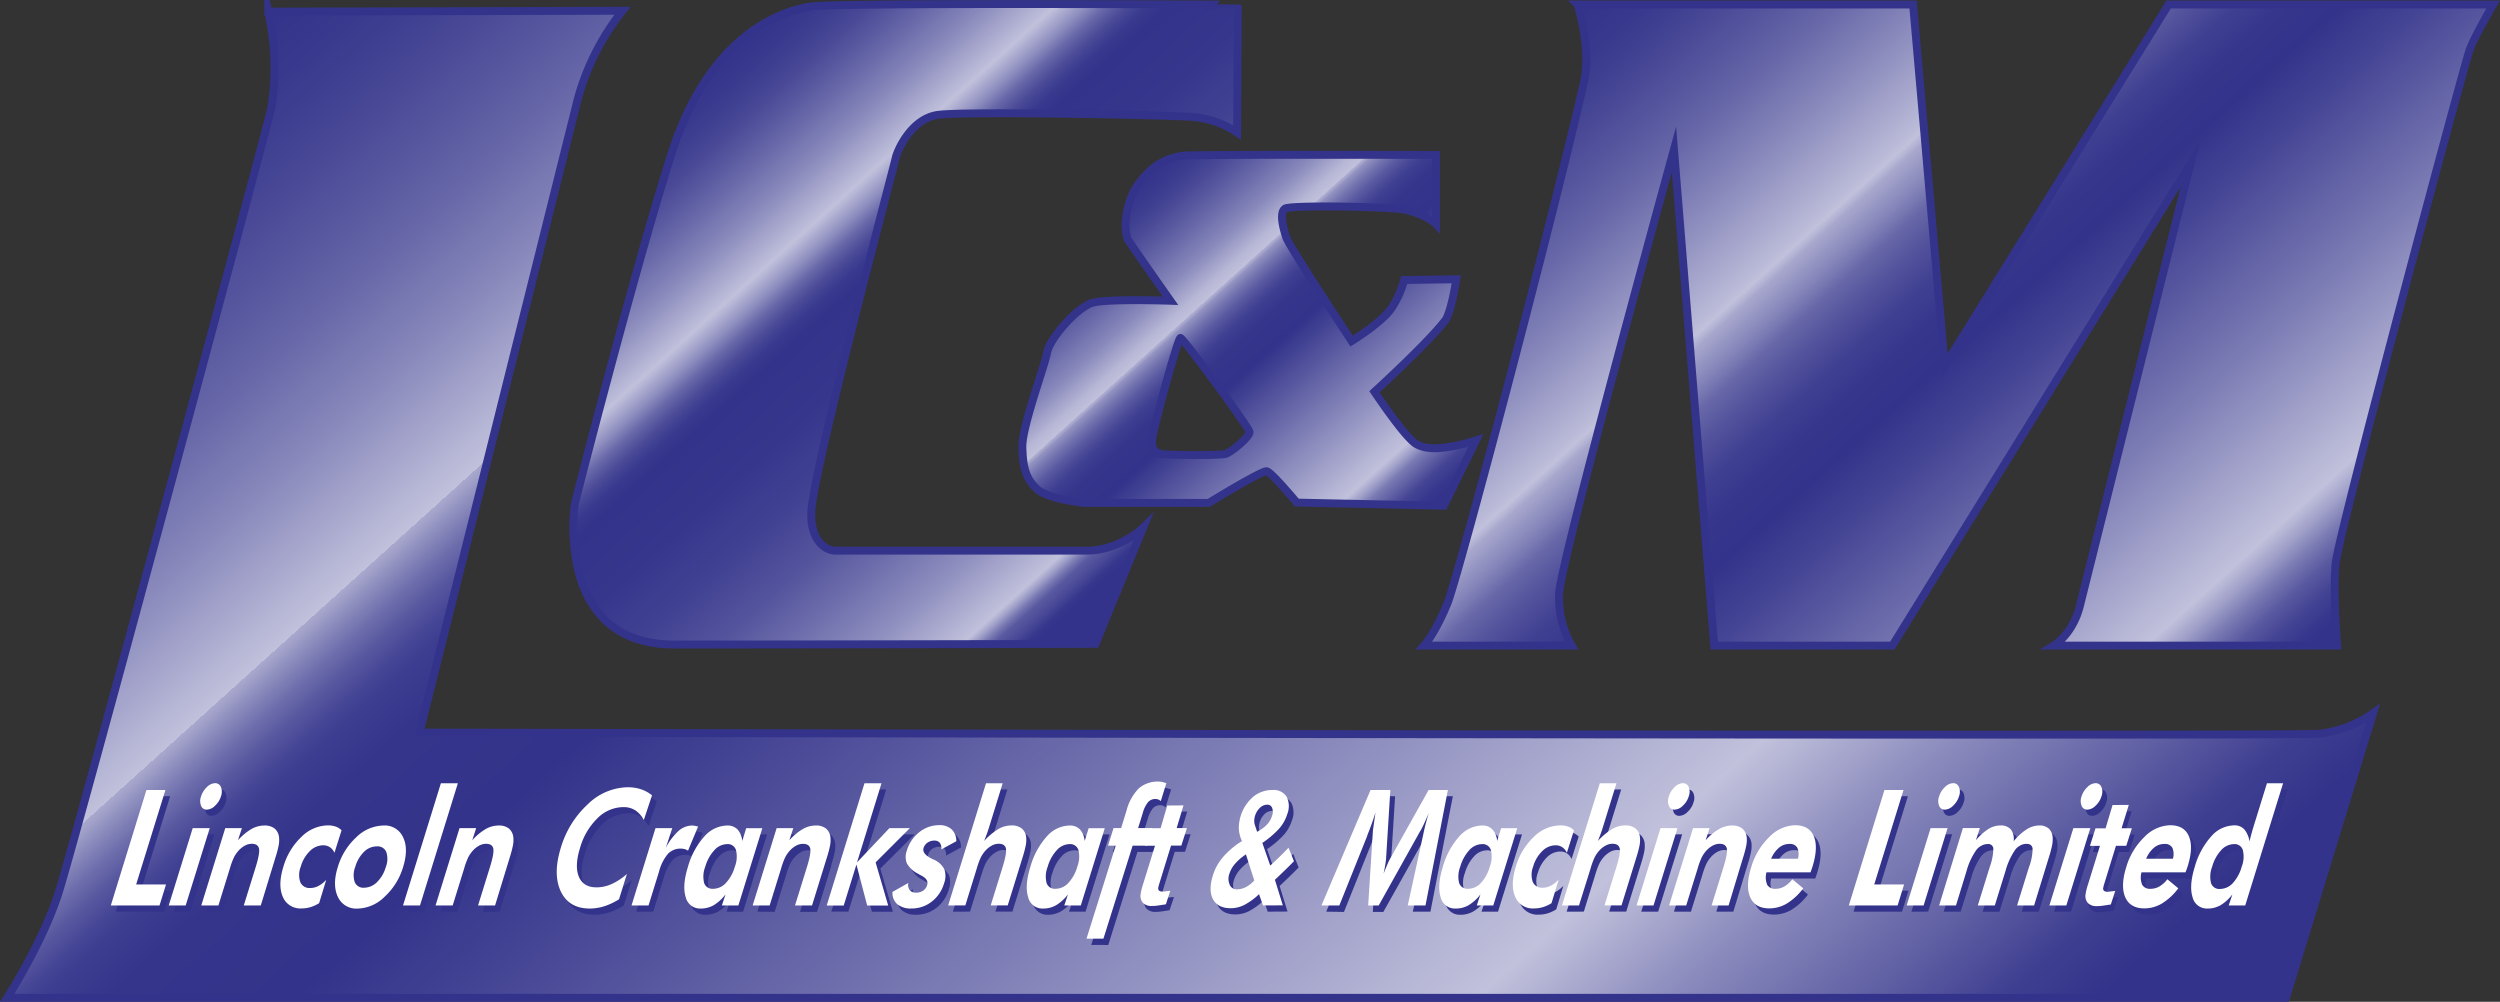
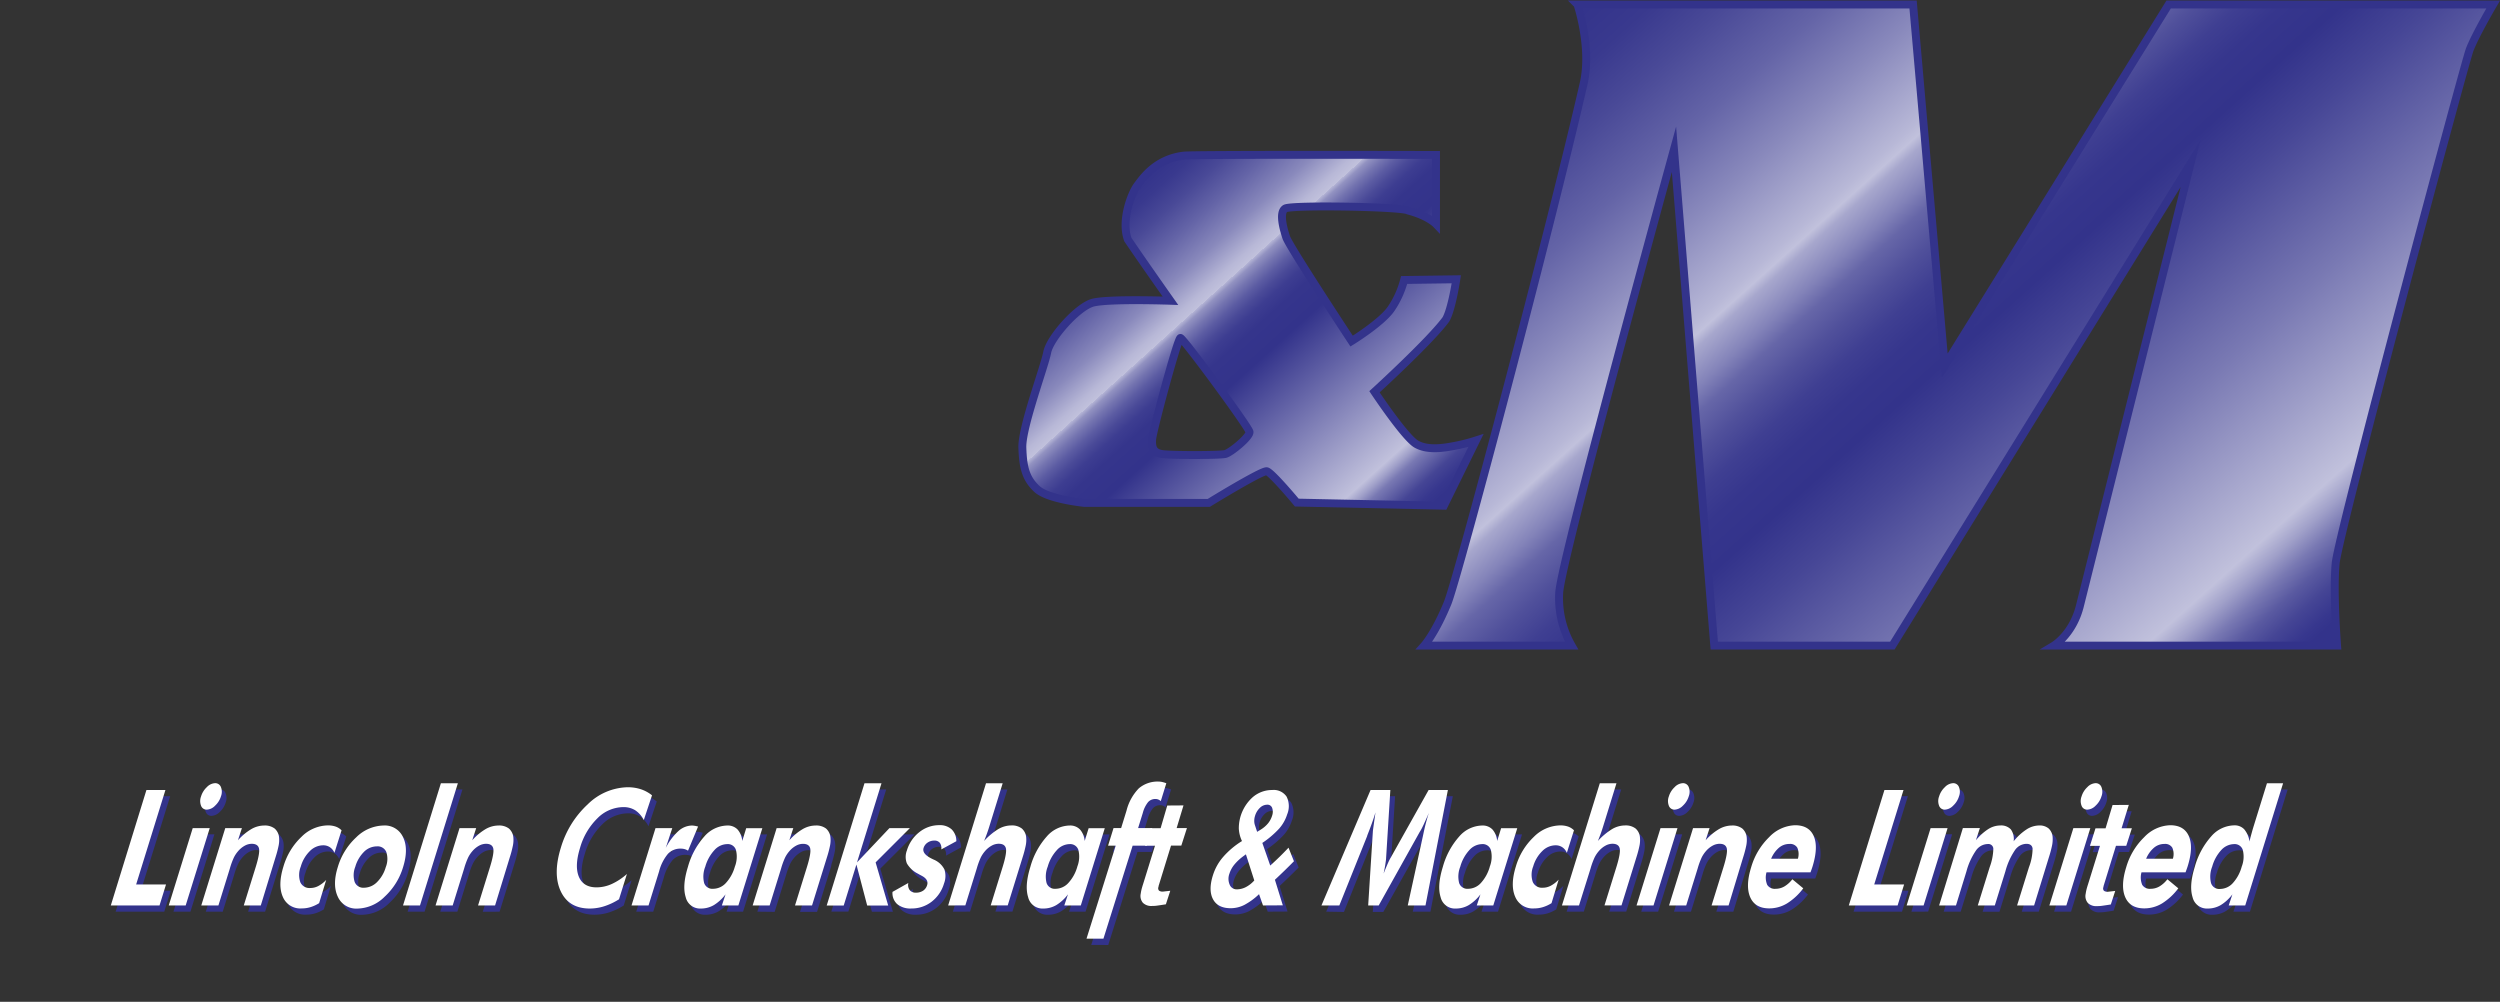
<svg xmlns="http://www.w3.org/2000/svg" viewBox="0 0 631.73 253.14">
  <rect x="0" y="0" width="631.73" height="253.14" fill="#333333" stroke="none" />
  <defs>
    <style>.cls-1,.cls-2,.cls-3,.cls-4{stroke:#33338b;stroke-miterlimit:10;stroke-width:2px}.cls-1{fill:url(#linear-gradient)}.cls-2{fill:url(#linear-gradient-2)}.cls-3{fill:url(#linear-gradient-3)}.cls-4{fill:url(#linear-gradient-4)}.cls-5{fill:#33338b}.cls-6{fill:#fff}</style>
    <linearGradient id="linear-gradient" x1="90.39" y1="-17.41" x2="442.58" y2="373.75" gradientUnits="userSpaceOnUse">
      <stop offset="0" stop-color="#33338b" />
      <stop offset=".03" stop-color="#39398e" />
      <stop offset=".07" stop-color="#494997" />
      <stop offset=".12" stop-color="#6464a7" />
      <stop offset=".17" stop-color="#8989bc" />
      <stop offset=".22" stop-color="#b8b8d7" />
      <stop offset=".23" stop-color="#c1c1dc" />
      <stop offset=".23" stop-color="#a9a9ce" />
      <stop offset=".24" stop-color="#8a8abc" />
      <stop offset=".25" stop-color="#6e6ead" />
      <stop offset=".26" stop-color="#5858a0" />
      <stop offset=".27" stop-color="#474797" />
      <stop offset=".28" stop-color="#3c3c90" />
      <stop offset=".3" stop-color="#35358c" />
      <stop offset=".36" stop-color="#33338b" />
      <stop offset=".44" stop-color="#4c4c99" />
      <stop offset=".61" stop-color="#8c8cbe" />
      <stop offset=".74" stop-color="#c1c1dc" />
      <stop offset=".8" stop-color="#8c8cbe" />
      <stop offset=".87" stop-color="#5c5ca2" />
      <stop offset=".91" stop-color="#3e3e91" />
      <stop offset=".94" stop-color="#33338b" />
    </linearGradient>
    <linearGradient id="linear-gradient-2" x1="178.19" y1="18.26" x2="294.17" y2="147.07" gradientUnits="userSpaceOnUse">
      <stop offset="0" stop-color="#33338b" />
      <stop offset=".04" stop-color="#39398e" />
      <stop offset=".09" stop-color="#494997" />
      <stop offset=".14" stop-color="#6464a7" />
      <stop offset=".2" stop-color="#8989bc" />
      <stop offset=".26" stop-color="#b8b8d7" />
      <stop offset=".27" stop-color="#c1c1dc" />
      <stop offset=".3" stop-color="#8f8fc0" />
      <stop offset=".32" stop-color="#6767a9" />
      <stop offset=".34" stop-color="#4b4b98" />
      <stop offset=".36" stop-color="#39398f" />
      <stop offset=".38" stop-color="#33338b" />
      <stop offset=".47" stop-color="#36368d" />
      <stop offset=".55" stop-color="#414193" />
      <stop offset=".63" stop-color="#53539d" />
      <stop offset=".7" stop-color="#6d6dac" />
      <stop offset=".78" stop-color="#8e8ebf" />
      <stop offset=".85" stop-color="#b5b5d5" />
      <stop offset=".87" stop-color="#c1c1dc" />
      <stop offset=".88" stop-color="#a0a0c9" />
      <stop offset=".89" stop-color="#7979b3" />
      <stop offset=".9" stop-color="#5a5aa1" />
      <stop offset=".92" stop-color="#454595" />
      <stop offset=".93" stop-color="#37378e" />
      <stop offset=".94" stop-color="#33338b" />
    </linearGradient>
    <linearGradient id="linear-gradient-3" x1="283.67" y1="49.44" x2="358.99" y2="133.08" gradientUnits="userSpaceOnUse">
      <stop offset="0" stop-color="#33338b" />
      <stop offset=".04" stop-color="#39398e" />
      <stop offset=".09" stop-color="#494997" />
      <stop offset=".15" stop-color="#6464a7" />
      <stop offset=".22" stop-color="#8989bc" />
      <stop offset=".28" stop-color="#b8b8d7" />
      <stop offset=".3" stop-color="#c1c1dc" />
      <stop offset=".3" stop-color="#b4b4d5" />
      <stop offset=".31" stop-color="#9292c1" />
      <stop offset=".33" stop-color="#7474b0" />
      <stop offset=".35" stop-color="#5c5ca3" />
      <stop offset=".37" stop-color="#4a4a98" />
      <stop offset=".39" stop-color="#3d3d91" />
      <stop offset=".42" stop-color="#35358c" />
      <stop offset=".48" stop-color="#33338b" />
      <stop offset=".66" stop-color="#7b7bb4" />
      <stop offset=".84" stop-color="#c1c1dc" />
      <stop offset=".86" stop-color="#a0a0c9" />
      <stop offset=".88" stop-color="#7979b3" />
      <stop offset=".91" stop-color="#5a5aa1" />
      <stop offset=".93" stop-color="#454595" />
      <stop offset=".96" stop-color="#37378e" />
      <stop offset=".98" stop-color="#33338b" />
    </linearGradient>
    <linearGradient id="linear-gradient-4" x1="411.53" y1="-10.49" x2="578.02" y2="174.42" gradientUnits="userSpaceOnUse">
      <stop offset="0" stop-color="#33338b" />
      <stop offset=".05" stop-color="#39398e" />
      <stop offset=".1" stop-color="#494997" />
      <stop offset=".17" stop-color="#6464a7" />
      <stop offset=".24" stop-color="#8989bc" />
      <stop offset=".32" stop-color="#b8b8d7" />
      <stop offset=".33" stop-color="#c1c1dc" />
      <stop offset=".34" stop-color="#a7a7cd" />
      <stop offset=".37" stop-color="#8383b9" />
      <stop offset=".39" stop-color="#6666a8" />
      <stop offset=".42" stop-color="#50509b" />
      <stop offset=".45" stop-color="#3f3f92" />
      <stop offset=".48" stop-color="#36368d" />
      <stop offset=".52" stop-color="#33338b" />
      <stop offset=".58" stop-color="#464696" />
      <stop offset=".71" stop-color="#7979b3" />
      <stop offset=".87" stop-color="#c1c1dc" />
      <stop offset=".89" stop-color="#a0a0c9" />
      <stop offset=".91" stop-color="#7979b3" />
      <stop offset=".93" stop-color="#5a5aa1" />
      <stop offset=".95" stop-color="#454595" />
      <stop offset=".97" stop-color="#37378e" />
      <stop offset=".98" stop-color="#33338b" />
    </linearGradient>
  </defs>
  <title>Asset 1</title>
  <g id="Layer_2" data-name="Layer 2">
    <g id="Layer_1-2" data-name="Layer 1">
-       <path class="cls-1" d="M1.83 252.14h575.81l22-71.88a29.72 29.72 0 0 1-13.64 5.16c-5.19.65-480-.3-480-.3L146 25a62.32 62.32 0 0 1 11.3-22.28l-89.51.22a65.07 65.07 0 0 1 .79 24.32c-.33 2.17-48.86 182.69-53.66 198C11 237.85 1.83 252.14 1.83 252.14z" />
-       <path class="cls-2" d="M204.93 1.64c-7 1-25.65 6.81-35.33 37.43s-24.34 88.2-24.34 88.2-5.4 35.6 25.13 35.6c31.06 0 106.44-.17 106.44-.17l12-29.31s-5.93 5.76-14.31 5.76h-63.3c-3.66 0-7.59-4.36-5.76-13.26 2.36-15.7 20.68-84.89 20.94-86.2s3.66-9.6 10.47-10.64 59.15.09 63.34.44a23.31 23.31 0 0 1 12.39 4l.17-32.3S211.91.6 204.93 1.64z" />
      <path class="cls-3" d="M262 123.54c-2.79-2.62-3.49-5.38-3.66-10.44s5.58-20.4 6.28-24.06 7.68-11.51 11.52-12.55 19.62-.49 19.62-.49S288 65 285 60.53c-1.74-4.8.87-11.6 2.36-13.61s4.73-6.72 11.71-7.59c2.65-.33 63.8-.17 63.8-.17v17.45s-2-2.09-7-3.4c-1.48-1-29.54-1.48-31.11-.52s-.51 5 .28 7.33 16.5 26.17 16.5 26.17 7.51-4.62 9.95-8.11a23.45 23.45 0 0 0 3.32-7.33l13.19-.18s-1.13 7.5-2.62 10.12C361.45 86.1 347.32 99 347.32 99s7.76 11.69 10.64 13.26 6.63 1 9.95.35a45.13 45.13 0 0 0 5.06-1.31l-8.11 16.49-37.17-.79s-6.37-7.66-7.59-7.92-14.66 8-14.66 8H274s-9.22-.92-12-3.54zm36.29-38.14c-.7 0-7 23.47-7.15 25.61s.35 3.36 2.44 3.71 14.66.35 16.05 0 6.28-4.36 6.11-5.58S299 85.4 298.29 85.4z" />
      <path class="cls-4" d="M398.62 1.14h84.8l8 91.26L548 1.14h82s-4.54 7.75-5.93 11.42S590.9 135 590.21 142.29s.35 20.85.35 20.85H519s4.89-2.93 6.63-10.26l27.92-111.6-75.37 121.86h-45L423 37.72s-28.62 104.06-29 112.09a24.11 24.11 0 0 0 3.14 13.33h-37.26s2.79-3.1 5.93-10.78c2.57-6.29 26-94.67 34.37-131.27 2.09-9.09-1.56-19.95-1.56-19.95z" />
      <path class="cls-5" d="M29.22 230.37l9-29.17H43l-7.4 23.87h7.55l-1.64 5.3zM43.83 230.37l6.06-19.54h4.29l-6.06 19.54zM52 202.8a5.3 5.3 0 0 1 1.46-2.33 3.07 3.07 0 0 1 2.07-1 1.53 1.53 0 0 1 1.49 1 3.2 3.2 0 0 1 0 2.34 5.3 5.3 0 0 1-1.48 2.35 3.11 3.11 0 0 1-2.09 1 1.49 1.49 0 0 1-1.46-1 3.3 3.3 0 0 1 .01-2.36zM52 230.37l6.06-19.54h4.21l-1 3.07a14.11 14.11 0 0 1 3.37-2.82 6.61 6.61 0 0 1 3.25-.91 4.08 4.08 0 0 1 2.66.77 3.42 3.42 0 0 1 1.12 2.34 7.09 7.09 0 0 1-.1 1.84 28.17 28.17 0 0 1-.85 3.22l-.19.62-3.54 11.42h-4.3l3-9.66q1.12-3.61.84-4.76t-1.82-1.16a3.73 3.73 0 0 0-1.79.49 6.09 6.09 0 0 0-1.67 1.38 7.72 7.72 0 0 0-1.06 1.59 19.15 19.15 0 0 0-1 2.73l-.24.78-2.67 8.61zM81.83 229.79a8.94 8.94 0 0 1-2.16 1 7.51 7.51 0 0 1-2.22.33 4.78 4.78 0 0 1-4.8-2.94q-1.29-2.94.16-7.64a16.79 16.79 0 0 1 4.55-7.5 9.65 9.65 0 0 1 6.65-2.9 6 6 0 0 1 2 .3 4 4 0 0 1 1.49.94l-1.8 5.7a3.15 3.15 0 0 0-1.13-1.41 3 3 0 0 0-1.73-.5 4.79 4.79 0 0 0-3.35 1.46 8.83 8.83 0 0 0-2.29 3.87 5.64 5.64 0 0 0-.11 3.93 2.52 2.52 0 0 0 2.54 1.46 4.29 4.29 0 0 0 2-.5 7.61 7.61 0 0 0 2-1.55zM103.06 220.67a16.63 16.63 0 0 1-4.66 7.49 10 10 0 0 1-6.84 3 5.09 5.09 0 0 1-5-3q-1.41-3 0-7.49a16.59 16.59 0 0 1 4.68-7.49 10.12 10.12 0 0 1 6.87-3 5.07 5.07 0 0 1 5 3q1.36 2.92-.05 7.49zm-4.37 0a5.57 5.57 0 0 0 .12-3.81 2.36 2.36 0 0 0-2.4-1.42 4.63 4.63 0 0 0-3.26 1.41 8.76 8.76 0 0 0-2.23 3.82 5.71 5.71 0 0 0-.14 3.83 2.33 2.33 0 0 0 2.38 1.43 4.69 4.69 0 0 0 3.28-1.43 8.71 8.71 0 0 0 2.25-3.88zM103 230.37l9.57-30.88h4.29l-9.57 30.88zM111.25 230.37l6.06-19.54h4.21l-1 3.07a14.11 14.11 0 0 1 3.37-2.82 6.61 6.61 0 0 1 3.25-.91 4.08 4.08 0 0 1 2.66.77 3.42 3.42 0 0 1 1.12 2.34 7.09 7.09 0 0 1-.1 1.84 28.17 28.17 0 0 1-.85 3.22l-.19.62-3.54 11.42H122l3-9.66q1.12-3.61.84-4.76t-1.84-1.17a3.73 3.73 0 0 0-1.79.49 6.09 6.09 0 0 0-1.67 1.38 7.72 7.72 0 0 0-1.06 1.59 19.15 19.15 0 0 0-1 2.73l-.24.78-2.67 8.61zM163.87 208.79a6.39 6.39 0 0 0-2.18-2.48 5.54 5.54 0 0 0-3-.79 9.31 9.31 0 0 0-6.5 2.79 16.91 16.91 0 0 0-4.42 7.49q-1.43 4.6-.31 7.3t4.48 2.7a9.37 9.37 0 0 0 3.83-.85 15.32 15.32 0 0 0 3.84-2.54l-2 6.4a16.19 16.19 0 0 1-3.71 1.75 12.14 12.14 0 0 1-3.66.58q-5.28 0-7.33-4.33t0-11a24.22 24.22 0 0 1 6.8-11 14.79 14.79 0 0 1 10.1-4.32 10.65 10.65 0 0 1 3.32.5 9.07 9.07 0 0 1 2.83 1.54zM169.42 215.84a14.81 14.81 0 0 1 3.19-4.26 5.28 5.28 0 0 1 3.45-1.41 6.45 6.45 0 0 1 1.28.2l.25.06-2.54 6.1a3.21 3.21 0 0 0-.85-.39 3.62 3.62 0 0 0-1-.13 4.29 4.29 0 0 0-3.23 1.32 11.35 11.35 0 0 0-2.23 4.43l-2.67 8.61h-4.3l6.06-19.54h4.24zM187.77 230.37h-4.17l.93-2.81a10.63 10.63 0 0 1-2.95 2.72 6.41 6.41 0 0 1-3.27.87 3.72 3.72 0 0 1-3.85-2.89q-.91-2.89.56-7.63a19.24 19.24 0 0 1 4.16-7.7 7.87 7.87 0 0 1 5.79-2.76 3.44 3.44 0 0 1 2.59 1 5 5 0 0 1 1.19 2.91l1-3.23h4.08zm-.89-9.8a6.91 6.91 0 0 0 .29-4.17 2.14 2.14 0 0 0-2.23-1.53 4.43 4.43 0 0 0-3.23 1.53 10.24 10.24 0 0 0-2.3 4.17 6.74 6.74 0 0 0-.29 4.12 2.18 2.18 0 0 0 2.28 1.47 4.41 4.41 0 0 0 3.22-1.47 10.08 10.08 0 0 0 2.26-4.12zM191.38 230.37l6.06-19.54h4.21l-1 3.07a14.13 14.13 0 0 1 3.37-2.82 6.61 6.61 0 0 1 3.25-.91 4.08 4.08 0 0 1 2.66.77 3.42 3.42 0 0 1 1.12 2.34 7.09 7.09 0 0 1-.09 1.84 28.17 28.17 0 0 1-.85 3.22l-.11.66-3.54 11.42h-4.3l3-9.66q1.12-3.61.84-4.76t-1.82-1.16a3.73 3.73 0 0 0-1.79.49 6.1 6.1 0 0 0-1.67 1.38 7.76 7.76 0 0 0-1.06 1.59 19.19 19.19 0 0 0-1 2.73l-.24.78-2.67 8.61zM219.64 199.49h4.3l-6.19 20 8.18-8.65h5.17l-8.65 8.65 3.18 10.9h-5.31L217.58 220l-3.21 10.36h-4.3zM226.72 226.94l4-2.25a2.19 2.19 0 0 0 .34 1.79 1.91 1.91 0 0 0 1.59.66 3.21 3.21 0 0 0 1.82-.51 2.56 2.56 0 0 0 1-1.41q.44-1.41-1.41-2.37-.57-.3-.9-.5a6.6 6.6 0 0 1-2.81-2.61 4.51 4.51 0 0 1 0-3.25 9.24 9.24 0 0 1 3.14-4.64 8 8 0 0 1 5.05-1.77 4.4 4.4 0 0 1 3.12 1.06 4.1 4.1 0 0 1 1.19 3l-3.8 2.07a2.32 2.32 0 0 0-.37-1.66 1.71 1.71 0 0 0-1.41-.57 2.92 2.92 0 0 0-1.7.52 2.52 2.52 0 0 0-1 1.35q-.45 1.46 2.09 2.71l.46.22a5.29 5.29 0 0 1 2.7 2.46 5.22 5.22 0 0 1-.08 3.57 9 9 0 0 1-3.14 4.62 8.23 8.23 0 0 1-5.14 1.71 5.21 5.21 0 0 1-3.57-1.12 3.73 3.73 0 0 1-1.17-3.08zM240.78 230.37l9.57-30.88h4.21l-3.4 11c-.19.61-.39 1.22-.61 1.82s-.45 1.19-.68 1.76a16.44 16.44 0 0 1 3.59-3 6.58 6.58 0 0 1 3.27-.92 4.09 4.09 0 0 1 2.67.78 3.35 3.35 0 0 1 1.11 2.33 7.1 7.1 0 0 1-.1 1.84 28.17 28.17 0 0 1-.85 3.22l-.19.62-3.54 11.42h-4.3l3-9.66q1.12-3.61.84-4.76c-.19-.77-.79-1.16-1.82-1.16a3.73 3.73 0 0 0-1.79.49 6.07 6.07 0 0 0-1.67 1.38 7.67 7.67 0 0 0-1.06 1.59 19.1 19.1 0 0 0-1 2.73l-.24.78-2.67 8.61zM274.31 230.37h-4.17l.93-2.81a10.63 10.63 0 0 1-2.95 2.72 6.41 6.41 0 0 1-3.27.87 3.72 3.72 0 0 1-3.85-2.89q-.91-2.89.56-7.63a19.24 19.24 0 0 1 4.16-7.7 7.87 7.87 0 0 1 5.79-2.76 3.44 3.44 0 0 1 2.59 1 5 5 0 0 1 1.19 2.91l1-3.23h4.08zm-.89-9.8a6.91 6.91 0 0 0 .29-4.17 2.14 2.14 0 0 0-2.23-1.53 4.43 4.43 0 0 0-3.23 1.53 10.24 10.24 0 0 0-2.3 4.17 6.74 6.74 0 0 0-.29 4.12 2.18 2.18 0 0 0 2.28 1.47 4.41 4.41 0 0 0 3.22-1.47 10.08 10.08 0 0 0 2.26-4.12zM275.75 238.77l7.38-23.51h-1.92l1.38-4.44h1.92l1.36-4.4a12.42 12.42 0 0 1 3.12-5.65 7.29 7.29 0 0 1 5.06-1.7 3.93 3.93 0 0 1 .78.09 8.12 8.12 0 0 1 1.1.33l-1.4 4.52a2.15 2.15 0 0 0-.63-.41 1.91 1.91 0 0 0-.72-.13 2.42 2.42 0 0 0-1.86.79A7.28 7.28 0 0 0 290 207l-1.19 3.84h3.64l-1.38 4.44h-3.64l-7.38 23.51zM320.34 230.37l-1-2.85a16.63 16.63 0 0 1-3.72 2.72 7.69 7.69 0 0 1-3.45.83q-3.26 0-4.47-2.29t0-6.08a12.84 12.84 0 0 1 2.58-4.6 20.65 20.65 0 0 1 4.75-4 8.32 8.32 0 0 1-.8-3.13 10.55 10.55 0 0 1 3.56-8 7.48 7.48 0 0 1 4.87-1.77 3.91 3.91 0 0 1 3.64 1.67 5.4 5.4 0 0 1 .15 4.48 10 10 0 0 1-2 3.57 23.56 23.56 0 0 1-4.28 3.65l2 5.72q1.34-1.21 2.47-2.32t2.15-2.2l1.37 3.43q-1.12 1.14-2.29 2.28t-2.52 2.4l2 6.46zm-2.2-6.31l-2.14-6.62-.6.44a12.54 12.54 0 0 0-2.33 2.17 6.94 6.94 0 0 0-1.24 2.29 3.72 3.72 0 0 0 .07 2.77 1.88 1.88 0 0 0 1.82 1.18 5 5 0 0 0 2.27-.57 7.46 7.46 0 0 0 2.15-1.67zm.72-12.29l1-.62a7.45 7.45 0 0 0 1.78-1.56 5.73 5.73 0 0 0 1-1.9 2.93 2.93 0 0 0 0-2 1.24 1.24 0 0 0-1.25-.78 2.65 2.65 0 0 0-1.83.79 4.62 4.62 0 0 0-1.24 2.06 4.11 4.11 0 0 0-.19 1.17 3.31 3.31 0 0 0 .16 1.12zM335.12 230.37l12.41-29.17h5l-1.07 17.17c0 .36-.09.88-.19 1.57s-.26 1.48-.44 2.37q.54-1.36 1-2.42t.77-1.56l9.65-17.13h4.87l-5.66 29.17H357l3.84-17.59q.42-2 .67-2.95T362 208c.09-.3.17-.53.22-.69s.1-.29.15-.41q-.76 1.71-1.35 3c-.39.83-.71 1.46-1 1.88l-10.46 18.65h-2.66l1.18-18.65c0-.17.07-.65.18-1.44s.27-1.92.49-3.43l-.27.86q-.63 2-1.82 5v.08l-7.05 17.59zM378.54 230.37h-4.17l.93-2.81a10.63 10.63 0 0 1-2.95 2.72 6.41 6.41 0 0 1-3.27.87 3.72 3.72 0 0 1-3.85-2.89q-.91-2.89.56-7.63a19.24 19.24 0 0 1 4.16-7.7 7.87 7.87 0 0 1 5.79-2.76 3.44 3.44 0 0 1 2.59 1 5 5 0 0 1 1.19 2.91l1-3.23h4.08zm-.89-9.8a6.91 6.91 0 0 0 .29-4.17 2.14 2.14 0 0 0-2.23-1.53 4.43 4.43 0 0 0-3.23 1.53 10.24 10.24 0 0 0-2.3 4.17 6.74 6.74 0 0 0-.29 4.12 2.18 2.18 0 0 0 2.28 1.47 4.41 4.41 0 0 0 3.22-1.47 10.08 10.08 0 0 0 2.26-4.12zM393.25 229.79a9 9 0 0 1-2.16 1 7.51 7.51 0 0 1-2.22.33 4.78 4.78 0 0 1-4.8-2.94q-1.29-2.94.16-7.64a16.79 16.79 0 0 1 4.55-7.5 9.65 9.65 0 0 1 6.65-2.9 6 6 0 0 1 2 .3 4 4 0 0 1 1.49.94l-1.8 5.7a3.17 3.17 0 0 0-1.13-1.41 3 3 0 0 0-1.73-.5 4.79 4.79 0 0 0-3.35 1.46 8.82 8.82 0 0 0-2.29 3.87 5.65 5.65 0 0 0-.11 3.93 2.52 2.52 0 0 0 2.54 1.46 4.29 4.29 0 0 0 2-.5 7.59 7.59 0 0 0 2-1.55zM395.88 230.37l9.57-30.88h4.21l-3.4 11c-.19.61-.39 1.22-.61 1.82s-.45 1.19-.68 1.76a16.44 16.44 0 0 1 3.59-3 6.58 6.58 0 0 1 3.26-.92 4.1 4.1 0 0 1 2.67.78 3.33 3.33 0 0 1 1.11 2.33 7.09 7.09 0 0 1-.09 1.84 28.17 28.17 0 0 1-.85 3.22l-.19.62-3.54 11.42h-4.3l3-9.66q1.12-3.61.84-4.76t-1.82-1.16a3.73 3.73 0 0 0-1.79.49 6.1 6.1 0 0 0-1.67 1.38 7.76 7.76 0 0 0-1.06 1.59 19.19 19.19 0 0 0-1 2.73l-.24.78-2.67 8.61zM414.73 230.37l6.06-19.54h4.29L419 230.37zm8.17-27.57a5.29 5.29 0 0 1 1.46-2.33 3.07 3.07 0 0 1 2.07-1 1.53 1.53 0 0 1 1.49 1 3.2 3.2 0 0 1 0 2.34 5.31 5.31 0 0 1-1.48 2.35 3.12 3.12 0 0 1-2.09 1 1.49 1.49 0 0 1-1.46-1 3.29 3.29 0 0 1 .01-2.36zM423 230.37l6-19.55h4.21l-1 3.07a14.08 14.08 0 0 1 3.37-2.82 6.6 6.6 0 0 1 3.25-.91 4.07 4.07 0 0 1 2.65.77 3.42 3.42 0 0 1 1.12 2.34 7.1 7.1 0 0 1-.1 1.84 28.17 28.17 0 0 1-.85 3.22l-.19.62-3.46 11.42h-4.3l3-9.66q1.12-3.61.84-4.76c-.19-.77-.79-1.16-1.82-1.16a3.73 3.73 0 0 0-1.79.49 6.07 6.07 0 0 0-1.67 1.38 7.67 7.67 0 0 0-1.06 1.59 19.1 19.1 0 0 0-1 2.73l-.24.78-2.67 8.61zM458.7 222h-11.13a4.81 4.81 0 0 0 .18 3.16 2.23 2.23 0 0 0 2.14 1 4.36 4.36 0 0 0 2.21-.6 7.06 7.06 0 0 0 2-1.81l2.76 2.29a15.18 15.18 0 0 1-4.11 3.82 8.66 8.66 0 0 1-4.48 1.25q-3.59 0-4.82-2.83t.26-7.61a17.29 17.29 0 0 1 4.54-7.57 9.44 9.44 0 0 1 6.54-3q3.54 0 4.73 2.78t-.3 7.58c-.05.17-.12.36-.19.57s-.18.57-.33.97zm-3.19-3.43a4 4 0 0 0-.15-2.8 2.1 2.1 0 0 0-2-.94 4 4 0 0 0-2.61.94 7.32 7.32 0 0 0-2 2.8zM468.38 230.37l9-29.17h4.73l-7.4 23.87h7.55l-1.64 5.3zM483 230.37l6-19.55h4.29l-6.06 19.54zm8.17-27.57a5.29 5.29 0 0 1 1.46-2.33 3.07 3.07 0 0 1 2.07-1 1.53 1.53 0 0 1 1.49 1 3.2 3.2 0 0 1 0 2.34 5.31 5.31 0 0 1-1.48 2.35 3.12 3.12 0 0 1-2.09 1 1.49 1.49 0 0 1-1.46-1 3.29 3.29 0 0 1-.01-2.36zM495.45 230.37h-4.3l6.06-19.54h4.3l-1 3.07a13.63 13.63 0 0 1 3.14-2.83 5.72 5.72 0 0 1 3-.9 3.35 3.35 0 0 1 2.69 1 4.1 4.1 0 0 1 .7 3 13.92 13.92 0 0 1 3.26-3 6 6 0 0 1 3.17-1 3.52 3.52 0 0 1 2.43.77 3.33 3.33 0 0 1 1 2.3 7.86 7.86 0 0 1-.13 1.89 29.84 29.84 0 0 1-.86 3.21l-.19.62-3.54 11.42h-4.3l3-9.66a13.43 13.43 0 0 0 .92-4.74q-.19-1.17-1.56-1.17a3.63 3.63 0 0 0-2.92 1.63 17.76 17.76 0 0 0-2.4 5.34l-2.67 8.61H501l3-9.66a14.29 14.29 0 0 0 .93-4.66 1.24 1.24 0 0 0-1.39-1.21 3.72 3.72 0 0 0-3 1.64 17.16 17.16 0 0 0-2.41 5.29zM519.05 230.37l6.06-19.54h4.29l-6.06 19.54zm8.17-27.57a5.29 5.29 0 0 1 1.46-2.33 3.07 3.07 0 0 1 2.07-1 1.53 1.53 0 0 1 1.49 1 3.2 3.2 0 0 1 0 2.34 5.31 5.31 0 0 1-1.48 2.35 3.12 3.12 0 0 1-2.09 1 1.49 1.49 0 0 1-1.46-1 3.29 3.29 0 0 1 .01-2.36zM553.46 222h-11.13a4.82 4.82 0 0 0 .18 3.16 2.23 2.23 0 0 0 2.14 1 4.37 4.37 0 0 0 2.22-.6 7.08 7.08 0 0 0 2-1.81l2.76 2.29a15.15 15.15 0 0 1-4.11 3.82 8.66 8.66 0 0 1-4.48 1.25q-3.59 0-4.82-2.83t.26-7.61a17.26 17.26 0 0 1 4.55-7.57 9.44 9.44 0 0 1 6.54-3q3.53 0 4.73 2.78t-.3 7.58c-.05.17-.12.36-.19.57zm-3.2-3.43a4 4 0 0 0-.15-2.8 2.1 2.1 0 0 0-2-.94 4 4 0 0 0-2.61.94 7.37 7.37 0 0 0-2 2.8zM568.54 230.37h-4.17l.93-2.81a10.63 10.63 0 0 1-2.95 2.72 6.41 6.41 0 0 1-3.27.87 3.72 3.72 0 0 1-3.85-2.89q-.91-2.89.56-7.63a19.37 19.37 0 0 1 4.21-7.73 7.88 7.88 0 0 1 5.79-2.77 3.32 3.32 0 0 1 2.54 1 6.21 6.21 0 0 1 1.34 3.09c.1-.48.22-1 .38-1.58s.34-1.24.57-2l3.38-11.15h4.08zm-.89-9.8a6.91 6.91 0 0 0 .29-4.17 2.14 2.14 0 0 0-2.23-1.53 4.45 4.45 0 0 0-3.22 1.5 10.15 10.15 0 0 0-2.29 4.16 6.86 6.86 0 0 0-.29 4.14 2.17 2.17 0 0 0 2.28 1.49 4.41 4.41 0 0 0 3.22-1.47 10.08 10.08 0 0 0 2.24-4.12z" />
      <path class="cls-6" d="M28 228.8l9-29.17h4.8l-7.4 23.87h7.55l-1.64 5.3zM42.64 228.8l6.06-19.54H53l-6.08 19.54zm8.17-27.57a5.3 5.3 0 0 1 1.46-2.33 3.07 3.07 0 0 1 2.07-1 1.53 1.53 0 0 1 1.49 1 3.2 3.2 0 0 1 0 2.34 5.3 5.3 0 0 1-1.48 2.35 3.11 3.11 0 0 1-2.09 1 1.49 1.49 0 0 1-1.46-1 3.3 3.3 0 0 1 .01-2.36zM50.86 228.8l6.06-19.54h4.21l-1 3.07a14.11 14.11 0 0 1 3.37-2.82 6.61 6.61 0 0 1 3.25-.91 4.08 4.08 0 0 1 2.66.77 3.42 3.42 0 0 1 1.12 2.34 7.09 7.09 0 0 1-.1 1.84 28.17 28.17 0 0 1-.85 3.22l-.19.62-3.49 11.41h-4.3l3-9.66q1.12-3.61.84-4.76t-1.82-1.16a3.73 3.73 0 0 0-1.79.49 6.09 6.09 0 0 0-1.67 1.38 7.72 7.72 0 0 0-1.06 1.59 19.15 19.15 0 0 0-1 2.73l-.24.78-2.67 8.61zM80.64 228.22a8.94 8.94 0 0 1-2.16 1 7.51 7.51 0 0 1-2.22.33 4.78 4.78 0 0 1-4.8-2.94q-1.29-2.94.16-7.64a16.79 16.79 0 0 1 4.55-7.5 9.65 9.65 0 0 1 6.65-2.9 6 6 0 0 1 2 .3 4 4 0 0 1 1.49.94l-1.8 5.7a3.15 3.15 0 0 0-1.13-1.41 3 3 0 0 0-1.73-.5 4.79 4.79 0 0 0-3.35 1.46A8.83 8.83 0 0 0 76 219a5.64 5.64 0 0 0-.11 3.93 2.52 2.52 0 0 0 2.54 1.46 4.29 4.29 0 0 0 2-.5 7.61 7.61 0 0 0 2-1.55zM101.86 219.1a16.63 16.63 0 0 1-4.66 7.49 10 10 0 0 1-6.84 3 5.09 5.09 0 0 1-5-3q-1.41-3 0-7.49a16.59 16.59 0 0 1 4.64-7.5 10.12 10.12 0 0 1 6.87-3 5.07 5.07 0 0 1 5 3q1.41 2.93-.01 7.5zm-4.37 0a5.57 5.57 0 0 0 .12-3.81 2.36 2.36 0 0 0-2.4-1.42 4.63 4.63 0 0 0-3.21 1.36 8.76 8.76 0 0 0-2.23 3.82 5.71 5.71 0 0 0-.14 3.83 2.33 2.33 0 0 0 2.37 1.44 4.69 4.69 0 0 0 3.28-1.43 8.71 8.71 0 0 0 2.22-3.84zM101.84 228.8l9.57-30.88h4.29l-9.57 30.88zM110.06 228.8l6.06-19.54h4.21l-1 3.07a14.11 14.11 0 0 1 3.37-2.82 6.61 6.61 0 0 1 3.25-.91 4.08 4.08 0 0 1 2.66.77 3.42 3.42 0 0 1 1.12 2.34 7.09 7.09 0 0 1-.1 1.84 28.17 28.17 0 0 1-.85 3.22l-.19.62-3.49 11.41h-4.3l3-9.66q1.12-3.61.84-4.76t-1.82-1.16a3.73 3.73 0 0 0-1.79.49 6.09 6.09 0 0 0-1.67 1.38 7.72 7.72 0 0 0-1.06 1.59 19.15 19.15 0 0 0-1 2.73l-.24.78-2.67 8.61zM162.68 207.22a6.39 6.39 0 0 0-2.18-2.48 5.54 5.54 0 0 0-3-.79 9.31 9.31 0 0 0-6.5 2.79 16.91 16.91 0 0 0-4.42 7.49q-1.43 4.6-.31 7.3t4.48 2.7a9.37 9.37 0 0 0 3.83-.85 15.32 15.32 0 0 0 3.84-2.54l-2 6.4a16.19 16.19 0 0 1-3.72 1.76 12.14 12.14 0 0 1-3.66.58q-5.28 0-7.33-4.33t0-11a24.22 24.22 0 0 1 6.8-11 14.79 14.79 0 0 1 10.1-4.32 10.65 10.65 0 0 1 3.32.5 9.07 9.07 0 0 1 2.83 1.54zM168.23 214.27a14.81 14.81 0 0 1 3.19-4.26 5.28 5.28 0 0 1 3.45-1.41 6.45 6.45 0 0 1 1.28.2l.25.06-2.54 6.1a3.21 3.21 0 0 0-.85-.39 3.62 3.62 0 0 0-1-.13 4.29 4.29 0 0 0-3.23 1.32 11.35 11.35 0 0 0-2.23 4.43l-2.67 8.61h-4.3l6.06-19.54h4.24zM186.58 228.8h-4.17l.93-2.81a10.63 10.63 0 0 1-2.95 2.72 6.41 6.41 0 0 1-3.27.87 3.72 3.72 0 0 1-3.85-2.89q-.91-2.89.56-7.63a19.24 19.24 0 0 1 4.16-7.7 7.87 7.87 0 0 1 5.79-2.76 3.44 3.44 0 0 1 2.59 1 5 5 0 0 1 1.19 2.91l1-3.23h4.08zm-.89-9.8a6.91 6.91 0 0 0 .29-4.17 2.14 2.14 0 0 0-2.23-1.53 4.43 4.43 0 0 0-3.23 1.53 10.24 10.24 0 0 0-2.3 4.17 6.74 6.74 0 0 0-.29 4.12 2.18 2.18 0 0 0 2.28 1.47 4.41 4.41 0 0 0 3.22-1.47 10.08 10.08 0 0 0 2.26-4.12zM190.19 228.8l6.06-19.54h4.21l-1 3.07a14.13 14.13 0 0 1 3.37-2.82 6.61 6.61 0 0 1 3.25-.91 4.08 4.08 0 0 1 2.66.77 3.42 3.42 0 0 1 1.12 2.34 7.09 7.09 0 0 1-.09 1.84 28.17 28.17 0 0 1-.85 3.22l-.19.62-3.54 11.42h-4.3l3-9.66q1.12-3.61.84-4.76t-1.82-1.16a3.73 3.73 0 0 0-1.79.49 6.1 6.1 0 0 0-1.67 1.38 7.76 7.76 0 0 0-1.06 1.59 19.19 19.19 0 0 0-1 2.73l-.24.78-2.67 8.61zM218.45 197.92h4.3l-6.19 20 8.18-8.65h5.17l-8.65 8.65 3.18 10.9h-5.31l-2.72-10.36-3.21 10.36h-4.3zM225.53 225.37l4-2.25a2.19 2.19 0 0 0 .34 1.79 1.91 1.91 0 0 0 1.59.66 3.21 3.21 0 0 0 1.82-.51 2.56 2.56 0 0 0 1-1.41q.44-1.41-1.41-2.37-.57-.3-.9-.5a6.6 6.6 0 0 1-2.81-2.61 4.51 4.51 0 0 1 0-3.25 9.24 9.24 0 0 1 3.14-4.64 8 8 0 0 1 5.05-1.77 4.4 4.4 0 0 1 3.12 1.06 4.1 4.1 0 0 1 1.19 3l-3.8 2.07a2.32 2.32 0 0 0-.37-1.66 1.71 1.71 0 0 0-1.41-.57 2.92 2.92 0 0 0-1.7.52 2.52 2.52 0 0 0-1 1.35q-.45 1.46 2.09 2.71l.46.22a5.29 5.29 0 0 1 2.7 2.46 5.22 5.22 0 0 1-.08 3.57 9 9 0 0 1-3.14 4.62 8.23 8.23 0 0 1-5.14 1.71 5.21 5.21 0 0 1-3.57-1.12 3.73 3.73 0 0 1-1.17-3.08zM239.59 228.8l9.57-30.88h4.21l-3.4 11c-.19.61-.39 1.22-.61 1.82s-.45 1.19-.68 1.76a16.44 16.44 0 0 1 3.59-3 6.58 6.58 0 0 1 3.27-.92 4.09 4.09 0 0 1 2.67.78 3.35 3.35 0 0 1 1.11 2.33 7.1 7.1 0 0 1-.1 1.84 28.17 28.17 0 0 1-.85 3.22l-.19.62-3.54 11.42h-4.3l3-9.66q1.12-3.61.84-4.76c-.19-.77-.79-1.16-1.82-1.16a3.73 3.73 0 0 0-1.79.49 6.07 6.07 0 0 0-1.67 1.38 7.67 7.67 0 0 0-1.06 1.59 19.1 19.1 0 0 0-1 2.73l-.24.78-2.67 8.61zM273.11 228.8h-4.17l.93-2.81a10.63 10.63 0 0 1-2.95 2.72 6.41 6.41 0 0 1-3.27.87 3.72 3.72 0 0 1-3.85-2.89q-.91-2.89.56-7.63a19.24 19.24 0 0 1 4.16-7.7 7.87 7.87 0 0 1 5.79-2.76 3.44 3.44 0 0 1 2.59 1 5 5 0 0 1 1.19 2.91l1-3.23h4.08zm-.89-9.8a6.91 6.91 0 0 0 .29-4.17 2.14 2.14 0 0 0-2.23-1.53 4.43 4.43 0 0 0-3.23 1.53 10.24 10.24 0 0 0-2.3 4.17 6.74 6.74 0 0 0-.29 4.12 2.18 2.18 0 0 0 2.28 1.47 4.41 4.41 0 0 0 3.22-1.47 10.08 10.08 0 0 0 2.27-4.12zM274.55 237.2l7.38-23.51H280l1.38-4.44h1.92l1.36-4.4a12.42 12.42 0 0 1 3.12-5.65 7.29 7.29 0 0 1 5.06-1.7 3.93 3.93 0 0 1 .78.09 8.12 8.12 0 0 1 1.1.33l-1.4 4.52a2.15 2.15 0 0 0-.63-.41 1.91 1.91 0 0 0-.72-.13 2.42 2.42 0 0 0-1.86.79 7.28 7.28 0 0 0-1.33 2.72l-1.19 3.84h3.59l-1.38 4.44h-3.59l-7.38 23.51zM319.15 228.8l-1-2.85a16.63 16.63 0 0 1-3.72 2.72 7.69 7.69 0 0 1-3.45.83q-3.26 0-4.47-2.29t0-6.08a12.84 12.84 0 0 1 2.58-4.6 20.65 20.65 0 0 1 4.75-4 8.32 8.32 0 0 1-.8-3.13 10.55 10.55 0 0 1 3.56-8 7.48 7.48 0 0 1 4.87-1.77 3.91 3.91 0 0 1 3.64 1.67 5.4 5.4 0 0 1 .15 4.48 10 10 0 0 1-2 3.57 23.56 23.56 0 0 1-4.28 3.65l2 5.72q1.34-1.21 2.47-2.32t2.15-2.2l1.37 3.43q-1.12 1.14-2.29 2.28t-2.52 2.4l2 6.46zm-2.2-6.31l-2.12-6.61-.6.44a12.54 12.54 0 0 0-2.33 2.17 6.94 6.94 0 0 0-1.24 2.29 3.72 3.72 0 0 0 .07 2.77 1.88 1.88 0 0 0 1.82 1.18 5 5 0 0 0 2.27-.57 7.46 7.46 0 0 0 2.13-1.68zm.72-12.29l1-.62a7.45 7.45 0 0 0 1.78-1.56 5.73 5.73 0 0 0 1-1.9 2.93 2.93 0 0 0 0-2 1.24 1.24 0 0 0-1.25-.78 2.65 2.65 0 0 0-1.83.79 4.62 4.62 0 0 0-1.24 2.06 4.11 4.11 0 0 0-.19 1.17 3.31 3.31 0 0 0 .16 1.12zM333.92 228.8l12.41-29.17h5l-1.07 17.17c0 .36-.09.88-.19 1.57s-.26 1.48-.44 2.37q.54-1.36 1-2.42t.77-1.56l9.6-17.13h4.87l-5.66 29.17h-4.48l3.84-17.59q.42-2 .67-2.95t.51-1.85c.09-.3.17-.53.22-.69s.1-.29.15-.41q-.76 1.71-1.35 3c-.39.83-.71 1.46-1 1.88l-10.38 18.61h-2.66l1.18-18.65c0-.17.07-.65.18-1.44s.27-1.92.49-3.43l-.27.86q-.63 2-1.82 5v.08l-7.05 17.59zM377.34 228.8h-4.17l.93-2.81a10.63 10.63 0 0 1-2.95 2.72 6.41 6.41 0 0 1-3.27.87 3.72 3.72 0 0 1-3.85-2.89q-.91-2.89.56-7.63a19.24 19.24 0 0 1 4.16-7.7 7.87 7.87 0 0 1 5.79-2.76 3.44 3.44 0 0 1 2.59 1 5 5 0 0 1 1.19 2.91l1-3.23h4.08zm-.89-9.8a6.91 6.91 0 0 0 .29-4.17 2.14 2.14 0 0 0-2.23-1.53 4.43 4.43 0 0 0-3.23 1.53A10.24 10.24 0 0 0 369 219a6.74 6.74 0 0 0-.29 4.12 2.18 2.18 0 0 0 2.28 1.47 4.41 4.41 0 0 0 3.22-1.47 10.08 10.08 0 0 0 2.25-4.12zM392.06 228.22a9 9 0 0 1-2.16 1 7.51 7.51 0 0 1-2.22.33 4.78 4.78 0 0 1-4.8-2.94q-1.29-2.94.16-7.64a16.79 16.79 0 0 1 4.55-7.5 9.65 9.65 0 0 1 6.65-2.9 6 6 0 0 1 2 .3 4 4 0 0 1 1.49.94l-1.8 5.7a3.17 3.17 0 0 0-1.13-1.41 3 3 0 0 0-1.73-.5 4.79 4.79 0 0 0-3.35 1.46 8.82 8.82 0 0 0-2.29 3.87 5.65 5.65 0 0 0-.11 3.93 2.52 2.52 0 0 0 2.54 1.46 4.29 4.29 0 0 0 2-.5 7.59 7.59 0 0 0 2-1.55zM394.69 228.8l9.57-30.88h4.21l-3.4 11c-.19.61-.39 1.22-.61 1.82s-.45 1.19-.68 1.76a16.44 16.44 0 0 1 3.59-3 6.58 6.58 0 0 1 3.26-.92 4.1 4.1 0 0 1 2.67.78 3.33 3.33 0 0 1 1.11 2.33 7.09 7.09 0 0 1-.09 1.84 28.17 28.17 0 0 1-.85 3.22l-.19.62-3.54 11.42h-4.3l3-9.66q1.12-3.61.84-4.76t-1.82-1.16a3.73 3.73 0 0 0-1.79.49 6.1 6.1 0 0 0-1.67 1.38 7.76 7.76 0 0 0-1.06 1.59 19.19 19.19 0 0 0-1 2.73l-.24.78-2.7 8.62zM413.54 228.8l6.06-19.54h4.29l-6.06 19.54zm8.17-27.57a5.29 5.29 0 0 1 1.46-2.33 3.07 3.07 0 0 1 2.07-1 1.53 1.53 0 0 1 1.49 1 3.2 3.2 0 0 1 0 2.34 5.31 5.31 0 0 1-1.48 2.35 3.12 3.12 0 0 1-2.09 1 1.49 1.49 0 0 1-1.46-1 3.29 3.29 0 0 1 .01-2.36zM421.76 228.8l6.06-19.54H432l-1 3.07a14.08 14.08 0 0 1 3.37-2.82 6.6 6.6 0 0 1 3.25-.91 4.07 4.07 0 0 1 2.65.77 3.42 3.42 0 0 1 1.12 2.34 7.1 7.1 0 0 1-.1 1.84 28.17 28.17 0 0 1-.85 3.22l-.19.62-3.45 11.41h-4.3l3-9.66q1.12-3.61.84-4.76c-.19-.77-.79-1.16-1.82-1.16a3.73 3.73 0 0 0-1.79.49 6.07 6.07 0 0 0-1.67 1.38 7.67 7.67 0 0 0-1.06 1.59 19.1 19.1 0 0 0-1 2.73l-.24.78-2.67 8.61zM457.5 220.43h-11.12a4.81 4.81 0 0 0 .18 3.16 2.23 2.23 0 0 0 2.14 1 4.36 4.36 0 0 0 2.21-.6 7.06 7.06 0 0 0 2-1.81l2.76 2.29a15.18 15.18 0 0 1-4.11 3.82 8.66 8.66 0 0 1-4.48 1.25q-3.59 0-4.82-2.83t.26-7.61a17.29 17.29 0 0 1 4.54-7.57 9.44 9.44 0 0 1 6.54-3q3.54 0 4.73 2.78T458 219c-.05.17-.12.36-.19.57s-.15.43-.31.86zm-3.19-3.43a4 4 0 0 0-.15-2.8 2.1 2.1 0 0 0-2-.94 4 4 0 0 0-2.61.94 7.32 7.32 0 0 0-2 2.8zM467.18 228.8l9-29.17H481l-7.4 23.87h7.55l-1.64 5.3zM481.79 228.8l6.06-19.54h4.29l-6.06 19.54zm8.21-27.57a5.29 5.29 0 0 1 1.46-2.33 3.07 3.07 0 0 1 2.07-1 1.53 1.53 0 0 1 1.49 1 3.2 3.2 0 0 1 0 2.34 5.31 5.31 0 0 1-1.48 2.35 3.12 3.12 0 0 1-2.09 1 1.49 1.49 0 0 1-1.46-1 3.29 3.29 0 0 1 .01-2.36zM494.26 228.8H490l6-19.55h4.3l-1 3.07a13.63 13.63 0 0 1 3.14-2.83 5.72 5.72 0 0 1 3-.9 3.35 3.35 0 0 1 2.69 1 4.1 4.1 0 0 1 .7 3 13.92 13.92 0 0 1 3.26-3 6 6 0 0 1 3.17-1 3.52 3.52 0 0 1 2.43.77 3.33 3.33 0 0 1 1 2.3 7.86 7.86 0 0 1-.13 1.89 29.84 29.84 0 0 1-.86 3.21l-.19.62L514 228.8h-4.3l3-9.66a13.43 13.43 0 0 0 .92-4.74q-.19-1.17-1.56-1.17a3.63 3.63 0 0 0-2.92 1.63 17.76 17.76 0 0 0-2.4 5.34l-2.67 8.61h-4.3l3-9.66a14.29 14.29 0 0 0 .93-4.66 1.24 1.24 0 0 0-1.39-1.21 3.72 3.72 0 0 0-3 1.64 17.16 17.16 0 0 0-2.41 5.29zM517.86 228.8l6.06-19.54h4.29l-6.06 19.54zm8.14-27.57a5.29 5.29 0 0 1 1.46-2.33 3.07 3.07 0 0 1 2.07-1 1.53 1.53 0 0 1 1.49 1 3.2 3.2 0 0 1 0 2.34 5.31 5.31 0 0 1-1.48 2.35 3.12 3.12 0 0 1-2.09 1 1.49 1.49 0 0 1-1.46-1 3.29 3.29 0 0 1 .01-2.36zM552.27 220.43h-11.13a4.82 4.82 0 0 0 .18 3.16 2.23 2.23 0 0 0 2.14 1 4.37 4.37 0 0 0 2.22-.6 7.08 7.08 0 0 0 2-1.81l2.76 2.29a15.15 15.15 0 0 1-4.11 3.82 8.66 8.66 0 0 1-4.48 1.25q-3.59 0-4.82-2.83t.26-7.61a17.26 17.26 0 0 1 4.55-7.57 9.44 9.44 0 0 1 6.54-3q3.53 0 4.73 2.78t-.3 7.58c-.05.17-.12.36-.19.57zm-3.2-3.43a4 4 0 0 0-.15-2.8 2.1 2.1 0 0 0-2-.94 4 4 0 0 0-2.61.94 7.37 7.37 0 0 0-2 2.8zM567.35 228.8h-4.17l.93-2.81a10.63 10.63 0 0 1-2.95 2.72 6.41 6.41 0 0 1-3.27.87 3.72 3.72 0 0 1-3.85-2.89q-.91-2.89.56-7.63a19.37 19.37 0 0 1 4.17-7.73 7.88 7.88 0 0 1 5.79-2.77 3.32 3.32 0 0 1 2.54 1 6.21 6.21 0 0 1 1.34 3.09c.1-.48.22-1 .38-1.58s.34-1.24.57-2l3.45-11.14h4.08zm-.89-9.8a6.91 6.91 0 0 0 .29-4.17 2.14 2.14 0 0 0-2.23-1.53 4.45 4.45 0 0 0-3.22 1.5 10.15 10.15 0 0 0-2.3 4.2 6.86 6.86 0 0 0-.29 4.14 2.17 2.17 0 0 0 2.28 1.49 4.41 4.41 0 0 0 3.22-1.47 10.08 10.08 0 0 0 2.25-4.16z" />
-       <path class="cls-5" d="M300 205.08l-1.73 5.73h2.6l-1.42 4.43h-2.6l-3.08 10-.06.19c0 .19-.07.32-.08.39a.87.87 0 0 0 .19.8 1.59 1.59 0 0 0 1 .24l1.84-.21-1.12 3.35c-.38.07-2.17.34-2.5.37a8.92 8.92 0 0 1-1 .05 3 3 0 0 1-2.31-.8 2.68 2.68 0 0 1-.55-2.29 10.7 10.7 0 0 1 .21-1.1q.15-.6.4-1.36l3-9.67h-2.53l1.4-4.43h2.55l1.68-5.73z" />
      <path class="cls-6" d="M299.06 203.52l-1.73 5.73h2.6l-1.42 4.43h-2.6l-3.08 10-.06.19c0 .19-.07.32-.08.39a.87.87 0 0 0 .19.8 1.59 1.59 0 0 0 1 .24l1.84-.21-1.11 3.42c-.38.07-2.17.34-2.5.37a8.92 8.92 0 0 1-1 .05 3 3 0 0 1-2.31-.8 2.68 2.68 0 0 1-.55-2.29 10.7 10.7 0 0 1 .21-1.1q.15-.6.4-1.36l3-9.67h-2.53l1.4-4.43h2.55l1.68-5.73z" />
      <path class="cls-5" d="M538.66 205l-1.82 5.9h2.6l-1.44 4.39h-2.6l-3.08 10-.06.19c0 .19-.07.32-.08.39a.87.87 0 0 0 .19.8 1.59 1.59 0 0 0 1 .24l1.84-.21-1.11 3.42c-.38.07-2.17.34-2.5.37a8.92 8.92 0 0 1-1 .05 3 3 0 0 1-2.31-.8 2.68 2.68 0 0 1-.55-2.29 10.7 10.7 0 0 1 .21-1.1q.15-.6.4-1.36l3-9.67h-2.53l1.4-4.43h2.55l1.77-5.9z" />
      <path class="cls-6" d="M537.93 203.39l-1.82 5.9h2.6l-1.42 4.43h-2.6l-3.08 10-.06.19c0 .19-.07.32-.08.39a.87.87 0 0 0 .19.8 1.59 1.59 0 0 0 1 .24l1.84-.21-1.11 3.42c-.38.07-2.17.34-2.5.37a8.92 8.92 0 0 1-1 .05 3 3 0 0 1-2.31-.8 2.68 2.68 0 0 1-.55-2.29 10.7 10.7 0 0 1 .21-1.1q.15-.6.4-1.36l3-9.67h-2.53l1.4-4.43h2.55l1.77-5.9z" />
    </g>
  </g>
</svg>